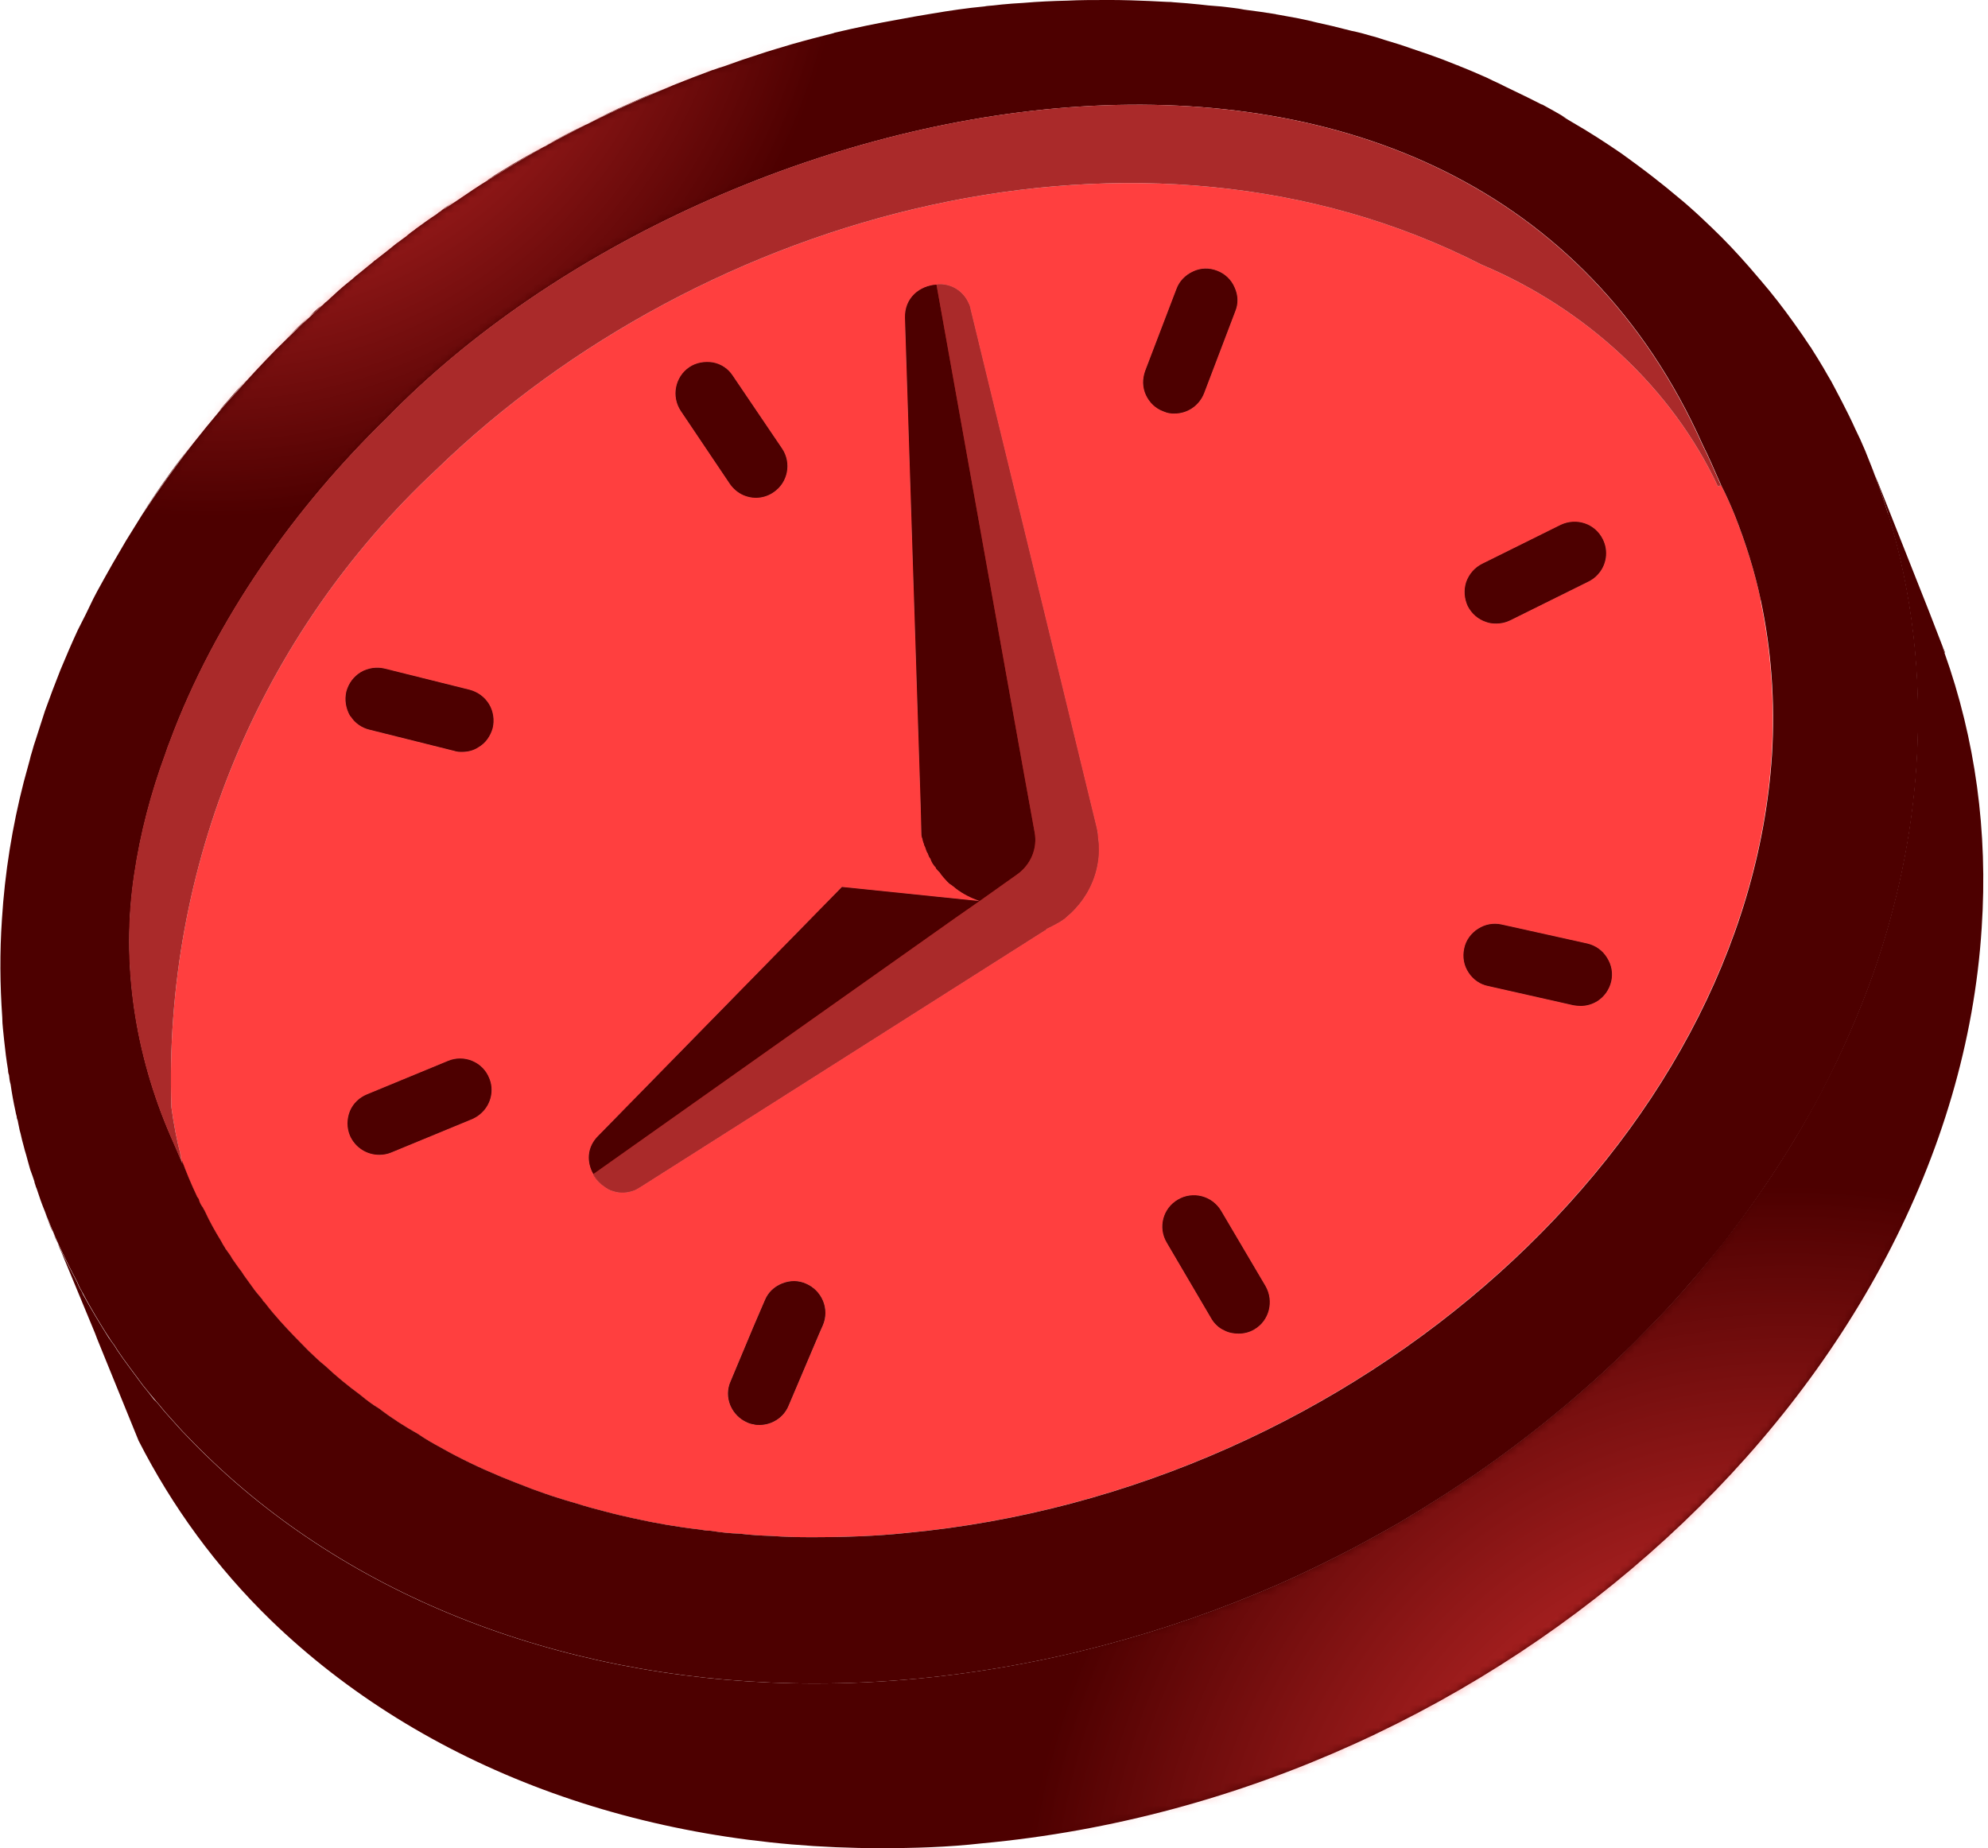
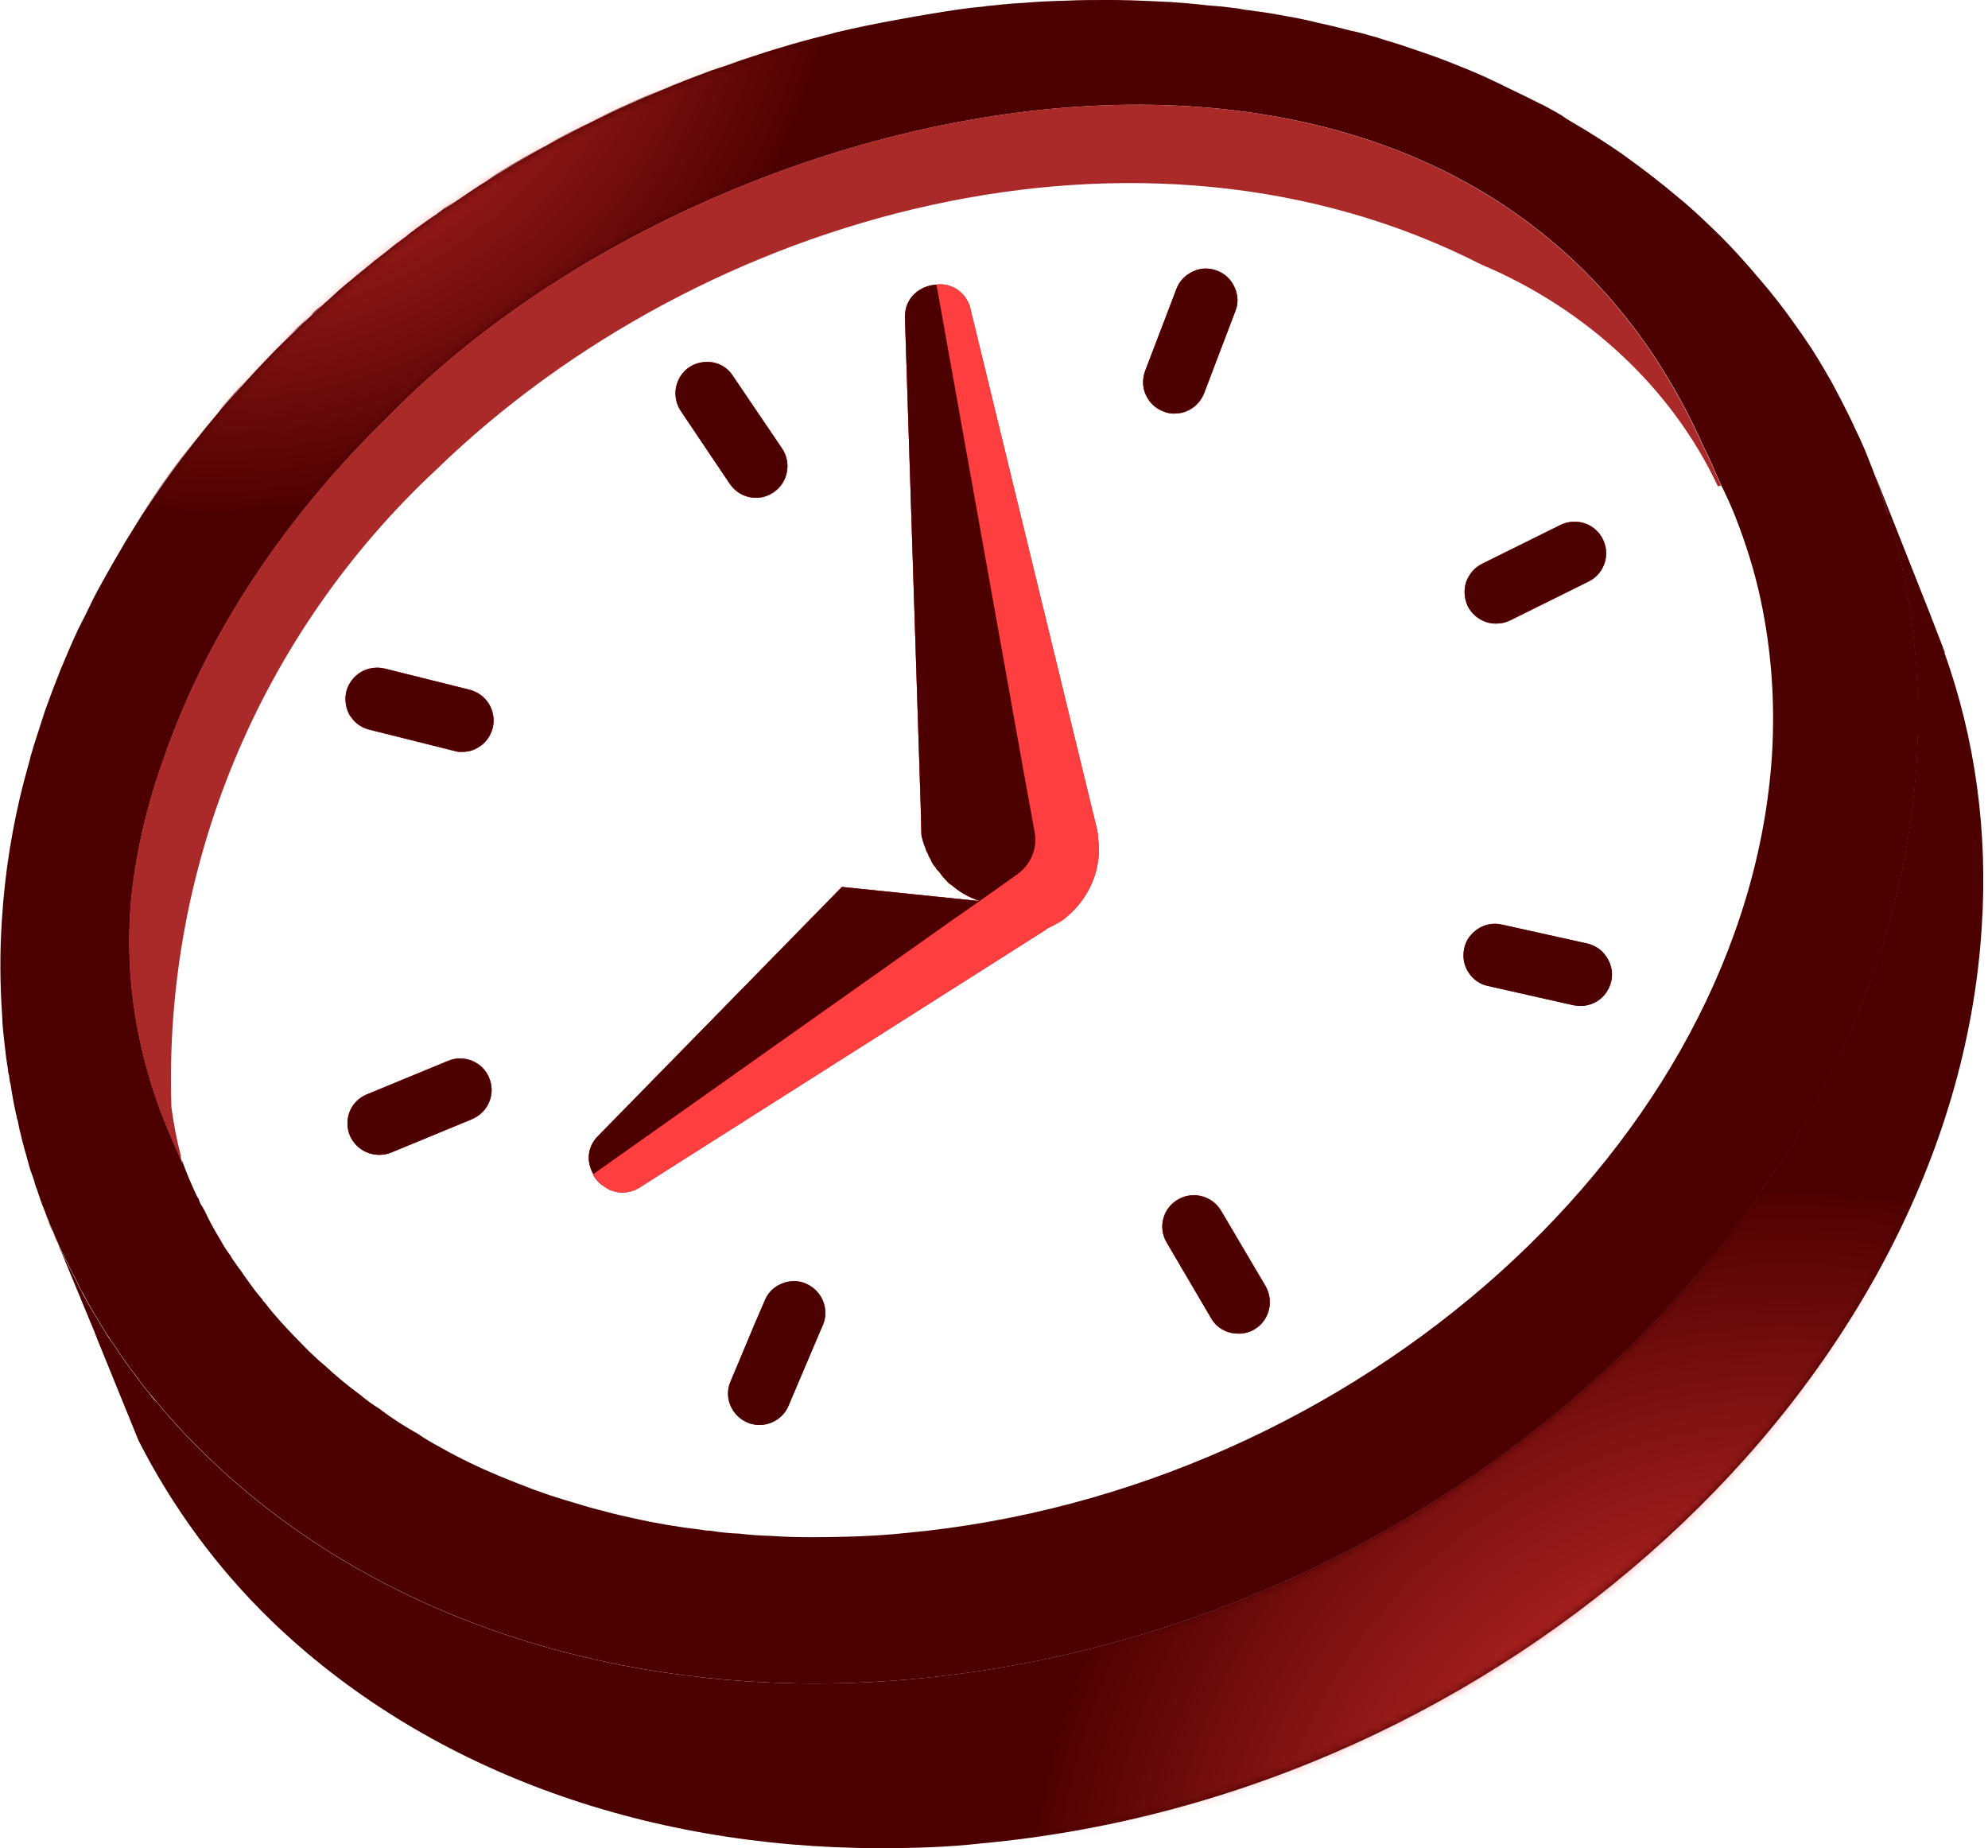
<svg xmlns="http://www.w3.org/2000/svg" width="256" height="238" viewBox="0 0 256 238" fill="none">
  <g clip-path="url(#clip0_1_313)">
-     <path d="M226.736 77.277C225.949 73.55 224.789 69.906 223.423 66.427C222.884 65.102 222.304 63.776 221.642 62.492L221.476 62.575H221.393L221.228 62.658C215.306 49.986 204.248 39.757 190.789 34.083C147.016 11.72 90.529 27.167 56.197 60.463C33.379 81.749 21.038 111.65 22.073 142.585C22.363 144.697 22.736 146.768 23.274 148.714V148.797C23.274 148.797 23.274 148.88 23.274 148.921C23.274 149.087 23.316 149.211 23.357 149.335C23.937 150.951 24.599 152.524 25.345 154.098C25.427 154.264 25.552 154.388 25.593 154.553C25.717 154.968 25.883 155.216 26.09 155.506C26.09 155.63 26.214 155.754 26.297 155.879C26.918 157.245 27.664 158.57 28.451 159.854C28.575 160.103 28.741 160.393 28.906 160.641C28.948 160.641 28.948 160.683 28.948 160.683C29.196 161.055 29.403 161.387 29.652 161.718C29.817 162.049 30.066 162.38 30.273 162.67C30.521 163.043 30.77 163.374 31.06 163.747C31.225 164.037 31.474 164.368 31.681 164.658C31.971 165.072 32.261 165.445 32.551 165.859C32.551 165.859 32.551 165.942 32.675 165.983C33.006 166.48 33.379 166.894 33.752 167.35C33.793 167.474 33.876 167.598 34.041 167.723C34.663 168.551 35.367 169.379 36.071 170.166C37.23 171.45 38.431 172.692 39.674 173.935C40.378 174.597 41.082 175.301 41.827 175.881C43.276 177.248 44.809 178.49 46.383 179.65C47.169 180.312 47.956 180.892 48.784 181.389C50.4 182.631 52.097 183.708 53.795 184.661C54.748 185.323 55.7 185.862 56.694 186.4C59.179 187.808 61.788 189.05 64.48 190.169C65.805 190.707 67.172 191.245 68.58 191.784C69.615 192.156 70.65 192.529 71.727 192.86C72.473 193.109 73.177 193.316 73.922 193.523C75.33 193.979 76.738 194.351 78.188 194.724C79.264 195.014 80.382 195.262 81.501 195.511C84.275 196.132 87.133 196.629 90.032 196.96C90.487 197.043 90.984 197.126 91.481 197.126C92.724 197.333 93.966 197.457 95.208 197.499C96.534 197.664 97.9 197.747 99.267 197.788C100.965 197.913 102.663 197.954 104.402 197.954C106.514 197.954 108.667 197.913 110.821 197.83C112.726 197.747 114.631 197.623 116.577 197.416C174.887 191.991 224.913 146.975 228.144 97.197C228.558 90.363 228.061 83.696 226.694 77.277H226.736ZM62.036 143.289C61.664 143.662 61.25 143.91 60.794 144.117L50.358 148.424C49.861 148.631 49.323 148.714 48.826 148.714C47.211 148.714 45.72 147.762 45.057 146.229C44.643 145.236 44.643 144.117 45.057 143.082C45.471 142.088 46.258 141.343 47.252 140.929L57.688 136.622C59.759 135.752 62.161 136.746 62.989 138.817C63.652 140.349 63.237 142.171 62.036 143.289ZM63.445 93.759C63.155 94.795 62.533 95.706 61.581 96.244C60.96 96.658 60.214 96.824 59.51 96.824C59.179 96.824 58.848 96.824 58.516 96.7L47.583 93.966C46.548 93.718 45.678 93.097 45.14 92.227H45.099C44.519 91.233 44.353 90.115 44.602 89.038C44.892 88.003 45.513 87.133 46.465 86.553C47.376 86.015 48.495 85.849 49.53 86.098L60.504 88.831C61.54 89.121 62.409 89.742 62.989 90.695C63.527 91.606 63.693 92.724 63.445 93.759ZM88.748 47.294C89.659 46.673 90.777 46.507 91.812 46.673C92.889 46.88 93.8 47.501 94.38 48.412L100.716 57.772C101.959 59.635 101.462 62.161 99.598 63.404C98.935 63.859 98.149 64.108 97.32 64.108C96.782 64.108 96.244 63.983 95.747 63.776C95.001 63.445 94.421 62.948 93.966 62.285L87.671 52.926C86.429 51.063 86.926 48.536 88.748 47.294ZM105.976 170.622L105.52 171.657L101.544 181.016C100.923 182.549 99.391 183.501 97.817 183.501C97.527 183.501 97.279 183.501 97.03 183.418C96.74 183.377 96.451 183.294 96.202 183.17C95.25 182.756 94.463 181.969 94.049 180.975C93.635 179.981 93.635 178.863 94.09 177.869L97.072 170.746L98.48 167.474C98.894 166.439 99.681 165.693 100.716 165.279C101.752 164.865 102.828 164.865 103.822 165.321C104.775 165.735 105.561 166.522 105.976 167.516C106.39 168.51 106.39 169.628 105.976 170.622ZM141.384 111.028C140.97 113.762 139.52 116.246 137.408 118.027C137.118 118.317 136.787 118.524 136.456 118.731C136 118.98 135.586 119.228 135.13 119.435C135.047 119.477 134.965 119.518 134.882 119.56C134.799 119.56 134.716 119.684 134.633 119.767C134.633 119.767 134.633 119.808 134.551 119.808L82.412 152.897C82.412 152.897 82.039 153.104 81.832 153.228C80.838 153.642 79.844 153.684 78.974 153.394C78.519 153.27 78.146 153.063 77.773 152.773C77.194 152.4 76.697 151.862 76.365 151.24H76.407C75.537 149.667 75.537 147.72 77.069 146.229L108.419 114.217L120.512 115.46L126.144 116.039C125.026 115.625 123.99 115.128 123.038 114.383C122.872 114.217 122.624 114.052 122.458 113.927C122.292 113.845 122.127 113.679 121.961 113.513C121.671 113.182 121.257 112.768 121.009 112.354C120.843 112.188 120.677 112.022 120.512 111.815V111.732C120.18 111.401 119.932 110.987 119.808 110.573C119.642 110.407 119.559 110.159 119.476 109.91C119.311 109.703 119.228 109.372 119.145 109.123C119.062 108.958 118.979 108.792 118.979 108.709C118.979 108.627 118.896 108.544 118.896 108.461C118.814 108.295 118.814 108.047 118.731 107.881C118.648 107.674 118.648 107.426 118.648 107.177L118.565 103.905L116.536 40.958C116.453 38.307 118.482 36.775 120.594 36.651L120.926 36.609C122.458 36.568 123.99 37.396 124.736 39.053C124.86 39.301 124.943 39.55 124.984 39.84L141.218 106.597C141.342 107.094 141.425 107.633 141.425 108.13C141.508 108.585 141.508 109.082 141.508 109.538C141.508 110.035 141.466 110.532 141.384 111.028ZM188.801 74.958C189.174 73.922 189.878 73.094 190.872 72.597L200.977 67.586C203.006 66.634 205.408 67.421 206.402 69.45C207.147 70.941 206.899 72.763 205.739 74.005C205.408 74.378 204.994 74.668 204.58 74.875L194.475 79.886C193.895 80.176 193.274 80.3 192.653 80.3C192.239 80.3 191.783 80.259 191.369 80.093C190.334 79.762 189.505 79.016 189.008 78.064C188.553 77.07 188.47 75.993 188.801 74.958ZM147.554 50.855C147.099 49.862 147.099 48.785 147.471 47.75L151.488 37.231C151.861 36.195 152.648 35.408 153.642 34.953C154.594 34.497 155.713 34.456 156.748 34.87C157.742 35.243 158.57 36.03 158.984 37.024C159.44 38.017 159.481 39.094 159.067 40.088L155.05 50.648C154.429 52.222 152.938 53.258 151.24 53.258C151.033 53.258 150.826 53.258 150.619 53.216C150.329 53.175 150.08 53.092 149.79 52.968C148.797 52.595 148.01 51.849 147.554 50.855ZM161.51 171.201C160.889 171.574 160.185 171.74 159.481 171.74C158.86 171.74 158.197 171.616 157.659 171.326C156.914 170.994 156.334 170.415 155.961 169.752L150.246 160.02C149.086 158.074 149.749 155.589 151.695 154.471C153.6 153.352 156.085 153.974 157.245 155.92L162.96 165.611C164.078 167.557 163.457 170.083 161.51 171.201ZM207.479 126.393C207.23 127.428 206.609 128.339 205.698 128.919C205.035 129.333 204.29 129.54 203.544 129.54C203.213 129.54 202.923 129.499 202.633 129.457L191.618 126.972C190.582 126.765 189.713 126.144 189.133 125.275C188.512 124.363 188.304 123.245 188.553 122.127C188.76 121.092 189.423 120.181 190.334 119.601C191.245 119.021 192.322 118.814 193.398 119.063L204.414 121.506C205.449 121.754 206.361 122.376 206.94 123.328C207.52 124.239 207.727 125.316 207.479 126.393Z" fill="#FF3F3F" />
    <path d="M62.989 138.816C63.652 140.348 63.238 142.17 62.037 143.288C61.664 143.661 61.25 143.91 60.794 144.117L50.358 148.424C49.861 148.631 49.323 148.713 48.826 148.713C47.211 148.713 45.72 147.761 45.057 146.229C44.643 145.235 44.643 144.117 45.057 143.081C45.472 142.087 46.258 141.342 47.252 140.928L57.688 136.621C59.759 135.751 62.161 136.745 62.989 138.816Z" fill="#AA2A2A" />
    <path d="M62.989 90.694C63.528 91.605 63.693 92.723 63.445 93.759C63.155 94.794 62.534 95.705 61.581 96.243C60.96 96.658 60.215 96.823 59.511 96.823C59.179 96.823 58.848 96.823 58.517 96.699L47.584 93.966C46.548 93.717 45.679 93.096 45.14 92.226H45.099C44.519 91.233 44.353 90.114 44.602 89.038C44.892 88.002 45.513 87.133 46.465 86.553C47.377 86.014 48.495 85.849 49.53 86.097L60.505 88.831C61.54 89.121 62.41 89.742 62.989 90.694Z" fill="#AA2A2A" />
    <path d="M87.671 52.925C86.429 51.062 86.926 48.536 88.748 47.293C89.659 46.672 90.777 46.507 91.812 46.672C92.889 46.879 93.8 47.5 94.38 48.411L100.716 57.771C101.959 59.634 101.462 62.16 99.598 63.403C98.935 63.858 98.149 64.107 97.32 64.107C96.782 64.107 96.244 63.983 95.747 63.776C95.001 63.444 94.421 62.947 93.966 62.285L87.671 52.925Z" fill="#AA2A2A" />
    <path d="M105.976 167.515C106.39 168.509 106.39 169.627 105.976 170.621L105.52 171.656L101.545 181.016C100.923 182.548 99.391 183.5 97.817 183.5C97.528 183.5 97.279 183.5 97.031 183.418C96.741 183.376 96.451 183.293 96.202 183.169C95.25 182.755 94.463 181.968 94.049 180.974C93.635 179.98 93.635 178.862 94.09 177.868L97.072 170.745L98.48 167.474C98.894 166.438 99.681 165.693 100.716 165.279C101.752 164.865 102.828 164.865 103.822 165.32C104.775 165.734 105.562 166.521 105.976 167.515Z" fill="#AA2A2A" />
    <path d="M141.425 108.129C141.508 108.585 141.508 109.081 141.508 109.537C141.508 110.034 141.467 110.531 141.384 111.028C140.97 113.761 139.52 116.246 137.408 118.027C137.118 118.317 136.787 118.524 136.456 118.731C136 118.979 135.586 119.228 135.13 119.435C135.048 119.476 134.965 119.518 134.882 119.559C134.799 119.559 134.716 119.683 134.634 119.766C134.634 119.766 134.634 119.807 134.551 119.807L82.412 152.896C82.412 152.896 82.039 153.103 81.832 153.228C80.838 153.642 79.844 153.683 78.975 153.393C78.519 153.269 78.146 153.062 77.774 152.772C77.194 152.399 76.697 151.861 76.366 151.24H76.407C75.537 149.666 75.537 147.72 77.07 146.229L108.419 114.217L120.512 115.459L126.144 116.039C125.026 115.625 123.99 115.128 123.038 114.382C122.872 114.217 122.624 114.051 122.458 113.927C122.292 113.844 122.127 113.678 121.961 113.513C121.671 113.181 121.257 112.767 121.009 112.353C120.843 112.187 120.677 112.022 120.512 111.815V111.732C120.18 111.401 119.932 110.986 119.808 110.572C119.642 110.407 119.559 110.158 119.476 109.91C119.311 109.703 119.228 109.371 119.145 109.123C119.062 108.957 118.979 108.792 118.979 108.709C118.979 108.626 118.897 108.543 118.897 108.46C118.814 108.295 118.814 108.046 118.731 107.88C118.648 107.673 118.648 107.425 118.648 107.176L118.565 103.905L116.536 40.957C116.453 38.307 118.482 36.775 120.595 36.65L120.926 36.609C122.458 36.568 123.99 37.396 124.736 39.052C124.86 39.301 124.943 39.549 124.984 39.839L141.218 106.597C141.342 107.094 141.425 107.632 141.425 108.129Z" fill="#AA2A2A" />
    <path d="M149.79 52.967C148.796 52.595 148.01 51.849 147.554 50.855C147.099 49.861 147.099 48.785 147.471 47.749L151.488 37.23C151.861 36.195 152.648 35.408 153.642 34.953C154.594 34.497 155.712 34.456 156.748 34.87C157.742 35.243 158.57 36.029 158.984 37.023C159.44 38.017 159.481 39.094 159.067 40.088L155.05 50.648C154.429 52.222 152.938 53.257 151.24 53.257C151.033 53.257 150.826 53.257 150.619 53.216C150.329 53.174 150.08 53.092 149.79 52.967Z" fill="#AA2A2A" />
    <path d="M162.96 165.61C164.078 167.556 163.457 170.083 161.51 171.201C160.889 171.574 160.185 171.739 159.481 171.739C158.86 171.739 158.197 171.615 157.659 171.325C156.913 170.994 156.334 170.414 155.961 169.751L150.246 160.019C149.086 158.073 149.749 155.588 151.695 154.47C153.6 153.352 156.085 153.973 157.245 155.919L162.96 165.61Z" fill="#AA2A2A" />
    <path d="M189.009 78.063C188.553 77.07 188.47 75.993 188.802 74.957C189.174 73.922 189.878 73.094 190.872 72.597L200.977 67.586C203.006 66.633 205.408 67.42 206.402 69.45C207.148 70.94 206.899 72.763 205.739 74.005C205.408 74.378 204.994 74.668 204.58 74.875L194.475 79.885C193.895 80.175 193.274 80.3 192.653 80.3C192.239 80.3 191.783 80.258 191.369 80.093C190.334 79.761 189.506 79.016 189.009 78.063Z" fill="#AA2A2A" />
    <path d="M206.94 123.328C207.52 124.239 207.727 125.316 207.479 126.392C207.23 127.428 206.609 128.339 205.698 128.919C205.035 129.333 204.29 129.54 203.544 129.54C203.213 129.54 202.923 129.498 202.633 129.457L191.618 126.972C190.582 126.765 189.713 126.144 189.133 125.274C188.512 124.363 188.304 123.245 188.553 122.127C188.76 121.092 189.423 120.181 190.334 119.601C191.245 119.021 192.322 118.814 193.398 119.062L204.414 121.506C205.449 121.754 206.361 122.375 206.94 123.328Z" fill="#AA2A2A" />
    <path d="M250.465 84.027H250.383C250.3 83.779 250.217 83.53 250.134 83.199L250.465 84.027Z" fill="#4D0000" />
    <path d="M76.407 151.199H76.365C76.697 151.862 77.194 152.4 77.773 152.773C77.235 152.359 76.738 151.82 76.407 151.199ZM23.15 148.466C23.15 148.466 23.233 148.673 23.274 148.797V148.714C23.274 148.714 23.191 148.549 23.15 148.466Z" fill="#FF3F3F" />
-     <path d="M23.274 148.714V148.797C23.274 148.797 23.15 148.59 23.15 148.466C23.191 148.549 23.233 148.631 23.274 148.714Z" fill="#FF3F3F" />
+     <path d="M23.274 148.714V148.797C23.191 148.549 23.233 148.631 23.274 148.714Z" fill="#FF3F3F" />
    <path d="M62.037 143.288C61.664 143.661 61.25 143.91 60.794 144.117L50.358 148.424C49.861 148.631 49.323 148.713 48.826 148.713C47.211 148.713 45.72 147.761 45.057 146.229C44.643 145.235 44.643 144.117 45.057 143.081C45.472 142.087 46.258 141.342 47.252 140.928L57.688 136.621C59.759 135.751 62.161 136.745 62.989 138.816C63.652 140.348 63.238 142.17 62.037 143.288Z" fill="#FF3F3F" />
    <path d="M63.445 93.759C63.155 94.794 62.534 95.705 61.581 96.243C60.96 96.658 60.215 96.823 59.511 96.823C59.179 96.823 58.848 96.823 58.517 96.699L47.584 93.966C46.548 93.717 45.679 93.096 45.14 92.226H45.099C44.519 91.233 44.353 90.114 44.602 89.038C44.892 88.002 45.513 87.133 46.465 86.553C47.377 86.014 48.495 85.849 49.53 86.097L60.505 88.831C61.54 89.121 62.41 89.742 62.989 90.694C63.528 91.605 63.693 92.723 63.445 93.759Z" fill="#FF3F3F" />
    <path d="M99.598 63.403C98.935 63.858 98.149 64.107 97.32 64.107C96.782 64.107 96.244 63.983 95.747 63.776C95.001 63.444 94.421 62.947 93.966 62.285L87.671 52.925C86.429 51.062 86.926 48.536 88.748 47.293C89.659 46.672 90.777 46.507 91.812 46.672C92.889 46.879 93.8 47.5 94.38 48.411L100.716 57.771C101.959 59.634 101.462 62.16 99.598 63.403Z" fill="#FF3F3F" />
    <path d="M141.508 109.537C141.508 110.034 141.467 110.531 141.384 111.028C140.97 113.761 139.52 116.246 137.408 118.027C137.118 118.317 136.787 118.524 136.456 118.731C136 118.979 135.586 119.228 135.13 119.435C135.048 119.476 134.965 119.518 134.882 119.559C134.799 119.559 134.716 119.683 134.634 119.766C134.634 119.766 134.634 119.807 134.551 119.807L82.412 152.896C82.412 152.896 82.039 153.103 81.832 153.228C80.838 153.642 79.844 153.683 78.975 153.393C78.519 153.269 78.146 153.062 77.774 152.772C77.194 152.399 76.697 151.861 76.366 151.24H76.407C75.537 149.666 75.537 147.72 77.07 146.229L108.419 114.217L120.512 115.459L126.144 116.039C125.026 115.625 123.99 115.128 123.038 114.382C122.872 114.217 122.624 114.051 122.458 113.927C122.292 113.844 122.127 113.678 121.961 113.513C121.671 113.181 121.257 112.767 121.009 112.353C120.843 112.187 120.677 112.022 120.512 111.815V111.732C120.18 111.401 119.932 110.986 119.808 110.572C119.642 110.407 119.559 110.158 119.476 109.91C119.311 109.703 119.228 109.371 119.145 109.123C119.062 108.957 118.979 108.792 118.979 108.709C118.979 108.626 118.897 108.543 118.897 108.46C118.814 108.295 118.814 108.046 118.731 107.88C118.648 107.673 118.648 107.425 118.648 107.176L118.565 103.905L116.536 40.957C116.453 38.307 118.482 36.775 120.595 36.65C120.719 36.609 120.802 36.609 120.926 36.609C122.458 36.568 123.99 37.396 124.736 39.052C124.86 39.301 124.943 39.549 124.984 39.839L141.218 106.597C141.342 107.094 141.425 107.632 141.425 108.129C141.508 108.585 141.508 109.081 141.508 109.537Z" fill="#FF3F3F" />
    <path d="M159.067 40.088L155.05 50.648C154.429 52.222 152.938 53.257 151.24 53.257C151.033 53.257 150.826 53.257 150.619 53.216C150.329 53.174 150.08 53.092 149.79 52.967C148.796 52.595 148.01 51.849 147.554 50.855C147.099 49.861 147.099 48.785 147.471 47.749L151.488 37.23C151.861 36.195 152.648 35.408 153.642 34.953C154.594 34.497 155.712 34.456 156.748 34.87C157.742 35.243 158.57 36.029 158.984 37.023C159.44 38.017 159.481 39.094 159.067 40.088Z" fill="#FF3F3F" />
    <path d="M161.51 171.201C160.889 171.574 160.185 171.739 159.481 171.739C158.86 171.739 158.197 171.615 157.659 171.325C156.913 170.994 156.334 170.414 155.961 169.751L150.246 160.019C149.086 158.073 149.749 155.588 151.695 154.47C153.6 153.352 156.085 153.973 157.245 155.919L162.96 165.61C164.078 167.556 163.457 170.083 161.51 171.201Z" fill="#FF3F3F" />
    <path d="M205.739 74.005C205.408 74.378 204.994 74.668 204.58 74.875L194.475 79.885C193.895 80.175 193.274 80.3 192.653 80.3C192.239 80.3 191.783 80.258 191.369 80.093C190.334 79.761 189.506 79.016 189.009 78.063C188.553 77.07 188.47 75.993 188.802 74.957C189.174 73.922 189.878 73.094 190.872 72.597L200.977 67.586C203.006 66.633 205.408 67.42 206.402 69.45C207.148 70.94 206.899 72.763 205.739 74.005Z" fill="#FF3F3F" />
-     <path d="M207.479 126.392C207.23 127.428 206.609 128.339 205.698 128.919C205.035 129.333 204.29 129.54 203.544 129.54C203.213 129.54 202.923 129.498 202.633 129.457L191.618 126.972C190.582 126.765 189.713 126.144 189.133 125.274C188.512 124.363 188.304 123.245 188.553 122.127C188.76 121.092 189.423 120.181 190.334 119.601C191.245 119.021 192.322 118.814 193.398 119.062L204.414 121.506C205.449 121.754 206.361 122.375 206.94 123.328C207.52 124.239 207.727 125.316 207.479 126.392Z" fill="#FF3F3F" />
    <path d="M221.435 62.575H221.393C221.393 62.575 221.352 62.451 221.352 62.409C221.393 62.451 221.393 62.534 221.435 62.575Z" fill="#FF3F3F" />
    <path d="M77.773 152.772C77.193 152.4 76.696 151.861 76.365 151.24H76.406C76.738 151.82 77.235 152.358 77.773 152.772Z" fill="#AA2A2A" />
    <path d="M120.926 36.609C120.926 36.609 120.719 36.609 120.594 36.651L120.926 36.609Z" fill="#AA2A2A" />
    <path d="M159.067 40.088L155.05 50.648C154.429 52.222 152.938 53.257 151.24 53.257C151.033 53.257 150.826 53.257 150.619 53.216C150.329 53.174 150.08 53.092 149.79 52.967C148.797 52.595 148.01 51.849 147.554 50.855C147.099 49.861 147.099 48.785 147.471 47.749L151.488 37.23C151.861 36.195 152.648 35.408 153.642 34.953C154.594 34.497 155.713 34.456 156.748 34.87C157.742 35.243 158.57 36.029 158.984 37.023C159.44 38.017 159.481 39.094 159.067 40.088Z" fill="#4D0000" />
    <path d="M99.598 63.403C98.935 63.858 98.149 64.107 97.32 64.107C96.782 64.107 96.244 63.983 95.747 63.776C95.001 63.444 94.421 62.947 93.966 62.285L87.671 52.925C86.429 51.062 86.926 48.536 88.748 47.293C89.659 46.672 90.777 46.507 91.812 46.672C92.889 46.879 93.8 47.5 94.38 48.411L100.716 57.771C101.959 59.634 101.462 62.16 99.598 63.403Z" fill="#4D0000" />
    <path d="M63.445 93.759C63.155 94.794 62.534 95.705 61.581 96.243C60.96 96.658 60.215 96.823 59.511 96.823C59.179 96.823 58.848 96.823 58.517 96.699L47.584 93.966C46.548 93.717 45.679 93.096 45.14 92.226H45.099C44.519 91.233 44.353 90.114 44.602 89.038C44.892 88.002 45.513 87.133 46.465 86.553C47.377 86.014 48.495 85.849 49.53 86.097L60.505 88.831C61.54 89.121 62.41 89.742 62.989 90.694C63.528 91.605 63.693 92.723 63.445 93.759Z" fill="#4D0000" />
    <path d="M62.037 143.288C61.664 143.661 61.25 143.91 60.794 144.117L50.358 148.424C49.861 148.631 49.323 148.713 48.826 148.713C47.211 148.713 45.72 147.761 45.057 146.229C44.643 145.235 44.643 144.117 45.057 143.081C45.472 142.087 46.258 141.342 47.252 140.928L57.688 136.621C59.759 135.751 62.161 136.745 62.989 138.816C63.652 140.348 63.238 142.17 62.037 143.288Z" fill="#4D0000" />
    <path d="M105.976 170.621L105.52 171.656L101.545 181.016C100.923 182.548 99.391 183.5 97.817 183.5C97.528 183.5 97.279 183.5 97.031 183.418C96.741 183.376 96.451 183.293 96.202 183.169C95.25 182.755 94.463 181.968 94.049 180.974C93.635 179.98 93.635 178.862 94.09 177.868L97.072 170.745L98.48 167.474C98.894 166.438 99.681 165.693 100.716 165.279C101.752 164.865 102.828 164.865 103.822 165.32C104.775 165.734 105.562 166.521 105.976 167.515C106.39 168.509 106.39 169.627 105.976 170.621Z" fill="#4D0000" />
    <path d="M207.479 126.392C207.23 127.428 206.609 128.339 205.698 128.919C205.035 129.333 204.29 129.54 203.545 129.54C203.213 129.54 202.923 129.498 202.633 129.457L191.618 126.972C190.582 126.765 189.713 126.144 189.133 125.274C188.512 124.363 188.305 123.245 188.553 122.127C188.76 121.092 189.423 120.181 190.334 119.601C191.245 119.021 192.322 118.814 193.398 119.062L204.414 121.506C205.45 121.754 206.361 122.375 206.94 123.328C207.52 124.239 207.727 125.316 207.479 126.392Z" fill="#4D0000" />
    <path d="M205.739 74.005C205.408 74.378 204.994 74.668 204.58 74.875L194.475 79.885C193.895 80.175 193.274 80.3 192.653 80.3C192.239 80.3 191.783 80.258 191.369 80.093C190.334 79.761 189.506 79.016 189.009 78.063C188.553 77.07 188.47 75.993 188.801 74.957C189.174 73.922 189.878 73.094 190.872 72.597L200.977 67.586C203.006 66.633 205.408 67.42 206.402 69.45C207.147 70.94 206.899 72.763 205.739 74.005Z" fill="#4D0000" />
    <path d="M161.51 171.201C160.889 171.574 160.185 171.739 159.481 171.739C158.86 171.739 158.197 171.615 157.659 171.325C156.913 170.994 156.334 170.414 155.961 169.751L150.246 160.019C149.086 158.073 149.749 155.588 151.695 154.47C153.6 153.352 156.085 153.973 157.245 155.919L162.96 165.61C164.078 167.556 163.457 170.083 161.51 171.201Z" fill="#4D0000" />
    <path d="M5.756 156.044C5.881 156.458 6.046 156.83 6.212 157.245C6.378 157.742 6.585 158.239 6.833 158.694C6.46 157.824 6.088 156.955 5.756 156.044ZM21.907 60.918C20.624 62.699 19.381 64.521 18.222 66.343C20.334 63.154 22.529 60.048 24.889 57.025C23.854 58.309 22.86 59.593 21.907 60.918ZM28.782 52.221C28.575 52.47 28.368 52.718 28.202 52.967C28.823 52.221 29.486 51.476 30.19 50.731C30.894 49.861 31.64 48.991 32.426 48.163C31.184 49.488 29.983 50.855 28.782 52.221ZM39.715 40.874C39.922 40.667 40.171 40.46 40.419 40.295C40.626 40.129 40.833 39.922 41.04 39.715C41.164 39.632 41.247 39.508 41.372 39.383C40.792 39.798 40.295 40.295 39.715 40.874ZM36.526 43.939C37.147 43.318 37.81 42.697 38.473 42.117C38.597 41.992 38.721 41.868 38.845 41.744C39.135 41.454 39.384 41.164 39.674 40.874C38.638 41.868 37.562 42.904 36.526 43.939ZM64.77 21.907C64.066 22.321 63.362 22.777 62.699 23.233C62.782 23.191 62.865 23.15 62.948 23.108C65.267 21.659 67.627 20.251 70.029 18.884C68.249 19.837 66.509 20.831 64.77 21.907ZM56.694 27.208C56.694 27.208 57.067 26.918 57.274 26.835C57.647 26.546 58.02 26.256 58.434 26.007C57.854 26.338 57.274 26.753 56.694 27.208ZM70.071 18.843C71.852 17.89 73.632 16.979 75.454 16.027C73.632 16.896 71.852 17.849 70.071 18.843ZM83.82 12.134C82.867 12.507 81.956 12.921 81.045 13.335C79.14 14.163 77.318 15.074 75.496 15.985C79.016 14.246 82.577 12.672 86.263 11.14C85.435 11.471 84.648 11.803 83.82 12.134ZM221.352 62.409C221.352 62.409 221.393 62.533 221.393 62.575H221.435C221.435 62.575 221.393 62.45 221.352 62.409ZM250.382 84.027C250.3 83.778 250.217 83.53 250.134 83.198L248.436 78.809L241.023 60.09C241.313 60.752 241.562 61.457 241.769 62.119C242.017 62.782 242.266 63.444 242.473 64.148C242.721 64.852 242.928 65.515 243.135 66.219C246.241 76.365 247.484 87.174 246.78 98.314C246.2 107.508 244.295 116.536 241.23 125.315C239.367 130.533 237.13 135.668 234.521 140.638C231.001 147.306 226.86 153.683 222.097 159.771C219.696 162.835 217.211 165.776 214.56 168.633C213.235 170.041 211.868 171.449 210.46 172.857C204.538 178.738 198.037 184.163 191.038 189.091C187.559 191.534 183.915 193.854 180.229 196.049C178.365 197.125 176.46 198.161 174.555 199.196C171.325 200.894 168.012 202.509 164.658 204C150.08 210.377 134.344 214.643 118.027 216.175C113.637 216.589 109.247 216.796 104.94 216.796C74.129 216.796 46.051 206.402 26.546 187.435C25.469 186.399 24.434 185.323 23.398 184.246C22.901 183.707 22.404 183.128 21.907 182.589C21.41 182.051 20.914 181.471 20.458 180.891C20.334 180.767 20.251 180.643 20.127 180.519L19.795 180.187C19.547 179.897 19.34 179.566 19.091 179.276C18.636 178.738 18.18 178.158 17.766 177.578C17.766 177.578 17.725 177.496 17.683 177.454C17.062 176.626 16.441 175.798 15.82 174.928C15.571 174.555 15.323 174.224 15.074 173.851C14.909 173.561 14.743 173.313 14.577 173.064C14.536 173.023 14.453 172.94 14.412 172.857C14.37 172.774 14.329 172.733 14.287 172.692C14.205 172.526 14.122 172.443 13.998 172.277C13.418 171.366 12.88 170.455 12.3 169.503C11.72 168.55 11.223 167.639 10.685 166.687C10.643 166.604 10.602 166.563 10.602 166.48C10.353 166.066 10.105 165.61 9.939 165.154C9.401 164.078 8.821 163.042 8.324 161.966C7.786 160.889 7.289 159.812 6.833 158.694C6.916 158.943 6.999 159.15 7.082 159.357C7.206 159.605 7.289 159.854 7.413 160.061C7.579 160.516 7.744 160.93 7.951 161.344L12.258 171.739L12.507 172.402L17.849 185.53C22.156 193.978 27.829 201.805 34.911 208.679C54.499 227.605 82.495 238 113.389 238C117.696 238 122.044 237.876 126.434 237.379C160.061 234.273 191.245 219.488 214.56 198.119C237.876 176.792 253.323 148.838 255.186 119.517C256.015 107.094 254.358 95.167 250.382 84.027Z" fill="#4D0000" />
    <mask id="mask0_1_313" style="mask-type:alpha" maskUnits="userSpaceOnUse" x="5" y="11" width="251" height="227">
      <path d="M5.756 156.044C5.881 156.458 6.046 156.83 6.212 157.245C6.378 157.742 6.585 158.239 6.833 158.694C6.46 157.824 6.088 156.955 5.756 156.044ZM21.907 60.918C20.624 62.699 19.381 64.521 18.222 66.343C20.334 63.154 22.529 60.048 24.889 57.025C23.854 58.309 22.86 59.593 21.907 60.918ZM28.782 52.221C28.575 52.47 28.368 52.718 28.202 52.967C28.823 52.221 29.486 51.476 30.19 50.731C30.894 49.861 31.64 48.991 32.426 48.163C31.184 49.488 29.983 50.855 28.782 52.221ZM39.715 40.874C39.922 40.667 40.171 40.46 40.419 40.295C40.626 40.129 40.833 39.922 41.04 39.715C41.164 39.632 41.247 39.508 41.372 39.383C40.792 39.798 40.295 40.295 39.715 40.874ZM36.526 43.939C37.147 43.318 37.81 42.697 38.473 42.117C38.597 41.992 38.721 41.868 38.845 41.744C39.135 41.454 39.384 41.164 39.674 40.874C38.638 41.868 37.562 42.904 36.526 43.939ZM64.77 21.907C64.066 22.321 63.362 22.777 62.699 23.233C62.782 23.191 62.865 23.15 62.948 23.108C65.267 21.659 67.627 20.251 70.029 18.884C68.249 19.837 66.509 20.831 64.77 21.907ZM56.694 27.208C56.694 27.208 57.067 26.918 57.274 26.835C57.647 26.546 58.02 26.256 58.434 26.007C57.854 26.338 57.274 26.753 56.694 27.208ZM70.071 18.843C71.852 17.89 73.632 16.979 75.454 16.027C73.632 16.896 71.852 17.849 70.071 18.843ZM83.82 12.134C82.867 12.507 81.956 12.921 81.045 13.335C79.14 14.163 77.318 15.074 75.496 15.985C79.016 14.246 82.577 12.672 86.263 11.14C85.435 11.471 84.648 11.803 83.82 12.134ZM221.352 62.409C221.352 62.409 221.393 62.533 221.393 62.575H221.435C221.435 62.575 221.393 62.45 221.352 62.409ZM250.382 84.027C250.3 83.778 250.217 83.53 250.134 83.198L248.436 78.809L241.023 60.09C241.313 60.752 241.562 61.457 241.769 62.119C242.017 62.782 242.266 63.444 242.473 64.148C242.721 64.852 242.928 65.515 243.135 66.219C246.241 76.365 247.484 87.174 246.78 98.314C246.2 107.508 244.295 116.536 241.23 125.315C239.367 130.533 237.13 135.668 234.521 140.638C231.001 147.306 226.86 153.683 222.097 159.771C219.696 162.835 217.211 165.776 214.56 168.633C213.235 170.041 211.868 171.449 210.46 172.857C204.538 178.738 198.037 184.163 191.038 189.091C187.559 191.534 183.915 193.854 180.229 196.049C178.365 197.125 176.46 198.161 174.555 199.196C171.325 200.894 168.012 202.509 164.658 204C150.08 210.377 134.344 214.643 118.027 216.175C113.637 216.589 109.247 216.796 104.94 216.796C74.129 216.796 46.051 206.402 26.546 187.435C25.469 186.399 24.434 185.323 23.398 184.246C22.901 183.707 22.404 183.128 21.907 182.589C21.41 182.051 20.914 181.471 20.458 180.891C20.334 180.767 20.251 180.643 20.127 180.519L19.795 180.187C19.547 179.897 19.34 179.566 19.091 179.276C18.636 178.738 18.18 178.158 17.766 177.578C17.766 177.578 17.725 177.496 17.683 177.454C17.062 176.626 16.441 175.798 15.82 174.928C15.571 174.555 15.323 174.224 15.074 173.851C14.909 173.561 14.743 173.313 14.577 173.064C14.536 173.023 14.453 172.94 14.412 172.857C14.37 172.774 14.329 172.733 14.287 172.692C14.205 172.526 14.122 172.443 13.998 172.277C13.418 171.366 12.88 170.455 12.3 169.503C11.72 168.55 11.223 167.639 10.685 166.687C10.643 166.604 10.602 166.563 10.602 166.48C10.353 166.066 10.105 165.61 9.939 165.154C9.401 164.078 8.821 163.042 8.324 161.966C7.786 160.889 7.289 159.812 6.833 158.694C6.916 158.943 6.999 159.15 7.082 159.357C7.206 159.605 7.289 159.854 7.413 160.061C7.579 160.516 7.744 160.93 7.951 161.344L12.258 171.739L12.507 172.402L17.849 185.53C22.156 193.978 27.829 201.805 34.911 208.679C54.499 227.605 82.495 238 113.389 238C117.696 238 122.044 237.876 126.434 237.379C160.061 234.273 191.245 219.488 214.56 198.119C237.876 176.792 253.323 148.838 255.186 119.517C256.015 107.094 254.358 95.167 250.382 84.027Z" fill="#4D0000" />
    </mask>
    <g mask="url(#mask0_1_313)">
      <g filter="url(#filter0_n_1_313)">
        <path d="M230.022 349.687C284.362 349.687 328.413 305.636 328.413 251.296C328.413 196.956 284.362 152.905 230.022 152.905C175.682 152.905 131.631 196.956 131.631 251.296C131.631 305.636 175.682 349.687 230.022 349.687Z" fill="url(#paint0_radial_1_313)" />
      </g>
    </g>
    <path d="M243.135 66.219C242.928 65.515 242.721 64.853 242.472 64.149C242.265 63.445 242.017 62.782 241.768 62.119C241.271 60.753 240.733 59.386 240.195 58.061C239.781 57.067 239.366 56.156 238.911 55.245C238.373 54.044 237.793 52.884 237.172 51.683C236.882 51.103 236.55 50.524 236.26 49.944C235.971 49.364 235.639 48.784 235.308 48.246C235.142 47.956 234.977 47.666 234.811 47.376C234.314 46.548 233.817 45.72 233.279 44.892C233.279 44.85 233.279 44.809 233.196 44.767C232.492 43.691 231.746 42.614 231.001 41.579C229.676 39.715 228.268 37.893 226.736 36.112C226.239 35.532 225.742 34.953 225.245 34.373C223.754 32.675 222.18 30.977 220.482 29.362C219.53 28.451 218.577 27.54 217.583 26.67C217.128 26.256 216.631 25.842 216.175 25.469C215.098 24.558 214.022 23.688 212.904 22.819C211.578 21.783 210.212 20.789 208.845 19.795C206.733 18.346 204.621 16.979 202.385 15.695C201.971 15.447 201.556 15.198 201.142 14.95C201.349 15.033 201.515 15.157 201.722 15.24C200.645 14.577 199.569 13.998 198.45 13.376C198.533 13.459 198.658 13.542 198.74 13.583C198.616 13.501 198.492 13.459 198.368 13.376C197.25 12.797 196.131 12.258 195.013 11.72C194.392 11.43 193.729 11.099 193.067 10.767C192.528 10.519 191.99 10.27 191.41 9.981C191.327 9.939 191.245 9.898 191.12 9.856C190.085 9.401 189.05 8.945 187.973 8.531C187.849 8.448 187.683 8.407 187.559 8.365C186.358 7.868 185.157 7.413 183.956 6.999C182.755 6.585 181.554 6.171 180.312 5.756C179.649 5.549 178.986 5.342 178.282 5.135C177.703 4.928 177.123 4.762 176.502 4.597C175.673 4.348 174.887 4.141 174.058 3.976C173.23 3.769 172.402 3.562 171.574 3.354C170.87 3.189 170.124 3.023 169.379 2.857C168.633 2.65 167.929 2.526 167.184 2.361C166.273 2.195 165.362 2.029 164.451 1.864C164.409 1.864 164.326 1.864 164.285 1.822C162.96 1.615 161.593 1.408 160.226 1.242C159.812 1.16 159.357 1.077 158.943 1.035C158.197 0.952 157.41 0.828 156.665 0.787C155.961 0.745 155.215 0.663 154.511 0.58C153.393 0.456 152.275 0.373 151.116 0.29C150.867 0.248 150.619 0.248 150.37 0.248C148.796 0.166 147.223 0.083 145.608 0.041C144.531 0 143.454 0 142.377 0C140.762 0 139.064 0 137.449 0.083C135.586 0.124 133.681 0.207 131.776 0.373C130.865 0.414 129.912 0.497 129.001 0.58C128.628 0.621 128.256 0.663 127.883 0.704C127.51 0.745 127.137 0.745 126.765 0.828C124.528 1.035 122.292 1.367 120.097 1.739C118.606 1.988 117.116 2.236 115.625 2.526C114.258 2.775 112.891 3.023 111.525 3.313C110.158 3.603 108.792 3.893 107.425 4.224C107.384 4.266 107.342 4.266 107.342 4.266C105.561 4.721 103.781 5.177 102.041 5.674C100.55 6.129 99.059 6.543 97.61 7.04C96.161 7.496 94.711 7.993 93.262 8.531C92.806 8.655 92.351 8.821 91.895 8.987C91.812 8.987 91.771 9.028 91.729 9.028C90.031 9.649 88.334 10.312 86.677 10.974C86.553 11.016 86.429 11.099 86.304 11.14C82.619 12.672 79.057 14.246 75.537 16.027H75.496C73.673 16.979 71.893 17.89 70.112 18.884H70.07C67.669 20.251 65.308 21.659 62.989 23.108C61.539 23.978 60.173 24.931 58.765 25.883C58.309 26.173 57.812 26.504 57.315 26.836C57.108 26.918 56.901 27.043 56.736 27.208C56.57 27.291 56.404 27.415 56.28 27.54C55.328 28.161 54.416 28.823 53.505 29.486C53.34 29.652 53.174 29.735 53.008 29.859C52.76 30.066 52.511 30.231 52.304 30.439C52.097 30.563 51.932 30.728 51.725 30.853C51.517 31.018 51.31 31.184 51.103 31.308C50.192 32.054 49.24 32.799 48.329 33.503C48.246 33.544 48.163 33.586 48.122 33.669C47.418 34.248 46.755 34.787 46.092 35.325C45.803 35.532 45.554 35.781 45.306 35.988C44.519 36.609 43.732 37.272 42.986 37.976L42.904 38.059C42.904 38.059 42.697 38.224 42.614 38.307C42.407 38.514 42.241 38.68 42.034 38.845C41.993 38.887 41.91 38.928 41.868 38.969L41.785 39.052C41.785 39.052 41.661 39.177 41.578 39.259C41.537 39.301 41.496 39.342 41.413 39.384C41.288 39.508 41.206 39.632 41.081 39.715C40.874 39.922 40.667 40.129 40.46 40.295C39.922 40.792 39.425 41.247 38.887 41.744C38.762 41.868 38.638 41.993 38.514 42.117C37.52 43.069 36.526 44.022 35.532 45.016C33.71 46.879 31.929 48.784 30.231 50.731C29.527 51.476 28.865 52.222 28.244 52.967C27.125 54.292 26.007 55.659 24.93 57.026C22.57 60.049 20.375 63.155 18.263 66.344C17.559 67.462 16.896 68.538 16.234 69.615C15.654 70.609 15.074 71.603 14.494 72.597C13.832 73.756 13.169 74.957 12.507 76.158C12.341 76.49 12.175 76.779 12.01 77.111C11.388 78.436 10.726 79.761 10.022 81.128C9.235 82.826 8.49 84.565 7.785 86.263C7.081 88.044 6.419 89.783 5.798 91.522C5.384 92.765 5.011 94.007 4.597 95.25C4.431 95.747 4.265 96.244 4.141 96.74C4.017 97.155 3.893 97.527 3.81 97.942C3.561 98.853 3.313 99.764 3.064 100.675C1.574 106.473 0.621 112.395 0.248 118.399C-0.042 122.665 -0 126.848 0.29 130.989C0.29 131.983 0.455 133.018 0.538 134.012C0.662 135.255 0.828 136.538 1.035 137.781C1.035 138.029 1.077 138.236 1.159 138.443C1.201 138.857 1.242 139.23 1.367 139.644C1.532 140.804 1.739 141.963 1.988 143.082C2.029 143.289 2.071 143.537 2.153 143.786C2.153 143.951 2.195 144.117 2.278 144.283C2.319 144.572 2.402 144.862 2.443 145.111C2.485 145.401 2.567 145.691 2.65 145.98C2.775 146.519 2.899 147.099 3.064 147.637C3.147 147.968 3.23 148.3 3.354 148.672C3.52 149.335 3.727 149.998 3.893 150.619C4.1 151.157 4.265 151.654 4.431 152.151C4.431 152.317 4.514 152.441 4.555 152.607C4.597 152.772 4.638 152.896 4.721 153.062C5.052 154.097 5.384 155.05 5.798 156.044C6.129 156.955 6.502 157.825 6.874 158.694C7.33 159.812 7.827 160.889 8.365 161.966C8.862 163.043 9.442 164.078 9.98 165.155C10.146 165.61 10.395 166.066 10.643 166.48C11.181 167.515 11.761 168.509 12.341 169.503C12.921 170.456 13.459 171.367 14.039 172.236C14.039 172.236 14.246 172.526 14.329 172.692C14.37 172.733 14.412 172.775 14.453 172.857C14.494 172.94 14.577 173.023 14.619 173.065C14.784 173.313 14.95 173.561 15.116 173.851C15.364 174.224 15.613 174.555 15.861 174.928C16.482 175.798 17.103 176.626 17.725 177.454C17.766 177.496 17.807 177.537 17.807 177.579C18.222 178.158 18.677 178.738 19.133 179.276C19.464 179.691 19.837 180.105 20.168 180.519C20.292 180.643 20.375 180.767 20.499 180.892C20.955 181.471 21.452 182.051 21.949 182.589C22.446 183.128 22.943 183.708 23.44 184.246C24.475 185.323 25.51 186.399 26.587 187.435C46.092 206.402 74.17 216.797 104.982 216.797C109.289 216.797 113.678 216.589 118.068 216.175C134.385 214.643 150.122 210.378 164.699 204C168.053 202.509 171.366 200.894 174.597 199.196C176.502 198.161 178.407 197.125 180.27 196.049C183.956 193.854 187.6 191.535 191.079 189.091C198.078 184.163 204.58 178.738 210.502 172.857C211.91 171.449 213.276 170.041 214.602 168.633C217.252 165.776 219.737 162.836 222.139 159.812C226.901 153.683 231.042 147.306 234.563 140.68C237.172 135.669 239.408 130.533 241.271 125.315C244.336 116.536 246.241 107.508 246.821 98.314C247.525 87.174 246.282 76.365 243.176 66.219H243.135ZM228.185 97.196C224.955 146.974 174.928 191.99 116.619 197.415C114.672 197.622 112.767 197.747 110.862 197.829C108.709 197.912 106.555 197.954 104.443 197.954C102.704 197.954 101.006 197.912 99.308 197.788C97.941 197.747 96.575 197.664 95.249 197.498C94.007 197.457 92.765 197.332 91.522 197.125C91.025 197.125 90.528 197.043 90.073 196.96C87.174 196.628 84.317 196.131 81.542 195.51C80.424 195.262 79.306 195.013 78.229 194.723C76.779 194.351 75.371 193.978 73.963 193.522C73.218 193.315 72.514 193.108 71.768 192.86C70.692 192.529 69.656 192.156 68.621 191.783C67.213 191.245 65.846 190.706 64.521 190.168C61.829 189.05 59.22 187.808 56.736 186.399C55.742 185.861 54.789 185.323 53.837 184.66C52.139 183.708 50.441 182.631 48.826 181.389C47.997 180.892 47.211 180.312 46.424 179.649C44.85 178.49 43.318 177.247 41.868 175.881C41.123 175.301 40.419 174.597 39.715 173.934C38.472 172.692 37.272 171.449 36.112 170.166C35.408 169.379 34.704 168.551 34.083 167.722C33.917 167.598 33.834 167.474 33.793 167.35C33.42 166.894 33.047 166.48 32.716 166.024C32.716 166.024 32.633 165.9 32.592 165.859C32.302 165.445 32.012 165.072 31.722 164.658C31.515 164.368 31.267 164.037 31.101 163.747C30.811 163.374 30.563 163.043 30.314 162.67C30.107 162.38 29.859 162.049 29.693 161.717C29.444 161.386 29.237 161.055 28.989 160.723C28.989 160.723 28.989 160.641 28.948 160.641C28.782 160.392 28.616 160.102 28.492 159.854C27.705 158.57 26.96 157.245 26.338 155.878C26.256 155.754 26.173 155.63 26.131 155.505C25.924 155.216 25.759 154.967 25.634 154.553C25.634 154.387 25.469 154.263 25.386 154.097C24.641 152.524 23.978 150.95 23.398 149.335C23.398 149.418 23.44 149.501 23.44 149.583C23.481 149.708 23.481 149.79 23.522 149.873C23.481 149.79 23.44 149.666 23.398 149.583C22.943 148.507 22.487 147.43 21.99 146.312C17.393 135.71 15.571 123.99 17.311 112.56C18.097 107.259 19.464 102.083 21.328 97.03C21.493 96.534 21.659 96.037 21.866 95.54C27.747 79.678 38.1 65.225 49.778 53.878C92.558 9.773 189.091 -10.27 219.281 57.316C219.985 58.724 220.648 60.214 221.269 61.664C221.393 61.954 221.517 62.202 221.642 62.492C222.304 63.776 222.884 65.101 223.422 66.426C224.789 69.905 225.949 73.549 226.736 77.276C228.102 83.695 228.599 90.363 228.185 97.196Z" fill="#4D0000" />
    <mask id="mask1_1_313" style="mask-type:alpha" maskUnits="userSpaceOnUse" x="0" y="0" width="248" height="217">
      <path d="M243.135 66.219C242.928 65.515 242.721 64.853 242.472 64.149C242.265 63.445 242.017 62.782 241.768 62.119C241.271 60.753 240.733 59.386 240.195 58.061C239.781 57.067 239.366 56.156 238.911 55.245C238.373 54.044 237.793 52.884 237.172 51.683C236.882 51.103 236.55 50.524 236.26 49.944C235.971 49.364 235.639 48.784 235.308 48.246C235.142 47.956 234.977 47.666 234.811 47.376C234.314 46.548 233.817 45.72 233.279 44.892C233.279 44.85 233.279 44.809 233.196 44.767C232.492 43.691 231.746 42.614 231.001 41.579C229.676 39.715 228.268 37.893 226.736 36.112C226.239 35.532 225.742 34.953 225.245 34.373C223.754 32.675 222.18 30.977 220.482 29.362C219.53 28.451 218.577 27.54 217.583 26.67C217.128 26.256 216.631 25.842 216.175 25.469C215.098 24.558 214.022 23.688 212.904 22.819C211.578 21.783 210.212 20.789 208.845 19.795C206.733 18.346 204.621 16.979 202.385 15.695C201.971 15.447 201.556 15.198 201.142 14.95C201.349 15.033 201.515 15.157 201.722 15.24C200.645 14.577 199.569 13.998 198.45 13.376C198.533 13.459 198.658 13.542 198.74 13.583C198.616 13.501 198.492 13.459 198.368 13.376C197.25 12.797 196.131 12.258 195.013 11.72C194.392 11.43 193.729 11.099 193.067 10.767C192.528 10.519 191.99 10.27 191.41 9.981C191.327 9.939 191.245 9.898 191.12 9.856C190.085 9.401 189.05 8.945 187.973 8.531C187.849 8.448 187.683 8.407 187.559 8.365C186.358 7.868 185.157 7.413 183.956 6.999C182.755 6.585 181.554 6.171 180.312 5.756C179.649 5.549 178.986 5.342 178.282 5.135C177.703 4.928 177.123 4.762 176.502 4.597C175.673 4.348 174.887 4.141 174.058 3.976C173.23 3.769 172.402 3.562 171.574 3.354C170.87 3.189 170.124 3.023 169.379 2.857C168.633 2.65 167.929 2.526 167.184 2.361C166.273 2.195 165.362 2.029 164.451 1.864C164.409 1.864 164.326 1.864 164.285 1.822C162.96 1.615 161.593 1.408 160.226 1.242C159.812 1.16 159.357 1.077 158.943 1.035C158.197 0.952 157.41 0.828 156.665 0.787C155.961 0.745 155.215 0.663 154.511 0.58C153.393 0.456 152.275 0.373 151.116 0.29C150.867 0.248 150.619 0.248 150.37 0.248C148.796 0.166 147.223 0.083 145.608 0.041C144.531 0 143.454 0 142.377 0C140.762 0 139.064 0 137.449 0.083C135.586 0.124 133.681 0.207 131.776 0.373C130.865 0.414 129.912 0.497 129.001 0.58C128.628 0.621 128.256 0.663 127.883 0.704C127.51 0.745 127.137 0.745 126.765 0.828C124.528 1.035 122.292 1.367 120.097 1.739C118.606 1.988 117.116 2.236 115.625 2.526C114.258 2.775 112.891 3.023 111.525 3.313C110.158 3.603 108.792 3.893 107.425 4.224C107.384 4.266 107.342 4.266 107.342 4.266C105.561 4.721 103.781 5.177 102.041 5.674C100.55 6.129 99.059 6.543 97.61 7.04C96.161 7.496 94.711 7.993 93.262 8.531C92.806 8.655 92.351 8.821 91.895 8.987C91.812 8.987 91.771 9.028 91.729 9.028C90.031 9.649 88.334 10.312 86.677 10.974C86.553 11.016 86.429 11.099 86.304 11.14C82.619 12.672 79.057 14.246 75.537 16.027H75.496C73.673 16.979 71.893 17.89 70.112 18.884H70.07C67.669 20.251 65.308 21.659 62.989 23.108C61.539 23.978 60.173 24.931 58.765 25.883C58.309 26.173 57.812 26.504 57.315 26.836C57.108 26.918 56.901 27.043 56.736 27.208C56.57 27.291 56.404 27.415 56.28 27.54C55.328 28.161 54.416 28.823 53.505 29.486C53.34 29.652 53.174 29.735 53.008 29.859C52.76 30.066 52.511 30.231 52.304 30.439C52.097 30.563 51.932 30.728 51.725 30.853C51.517 31.018 51.31 31.184 51.103 31.308C50.192 32.054 49.24 32.799 48.329 33.503C48.246 33.544 48.163 33.586 48.122 33.669C47.418 34.248 46.755 34.787 46.092 35.325C45.803 35.532 45.554 35.781 45.306 35.988C44.519 36.609 43.732 37.272 42.986 37.976L42.904 38.059C42.904 38.059 42.697 38.224 42.614 38.307C42.407 38.514 42.241 38.68 42.034 38.845C41.993 38.887 41.91 38.928 41.868 38.969L41.785 39.052C41.785 39.052 41.661 39.177 41.578 39.259C41.537 39.301 41.496 39.342 41.413 39.384C41.288 39.508 41.206 39.632 41.081 39.715C40.874 39.922 40.667 40.129 40.46 40.295C39.922 40.792 39.425 41.247 38.887 41.744C38.762 41.868 38.638 41.993 38.514 42.117C37.52 43.069 36.526 44.022 35.532 45.016C33.71 46.879 31.929 48.784 30.231 50.731C29.527 51.476 28.865 52.222 28.244 52.967C27.125 54.292 26.007 55.659 24.93 57.026C22.57 60.049 20.375 63.155 18.263 66.344C17.559 67.462 16.896 68.538 16.234 69.615C15.654 70.609 15.074 71.603 14.494 72.597C13.832 73.756 13.169 74.957 12.507 76.158C12.341 76.49 12.175 76.779 12.01 77.111C11.388 78.436 10.726 79.761 10.022 81.128C9.235 82.826 8.49 84.565 7.785 86.263C7.081 88.044 6.419 89.783 5.798 91.522C5.384 92.765 5.011 94.007 4.597 95.25C4.431 95.747 4.265 96.244 4.141 96.74C4.017 97.155 3.893 97.527 3.81 97.942C3.561 98.853 3.313 99.764 3.064 100.675C1.574 106.473 0.621 112.395 0.248 118.399C-0.042 122.665 -0 126.848 0.29 130.989C0.29 131.983 0.455 133.018 0.538 134.012C0.662 135.255 0.828 136.538 1.035 137.781C1.035 138.029 1.077 138.236 1.159 138.443C1.201 138.857 1.242 139.23 1.367 139.644C1.532 140.804 1.739 141.963 1.988 143.082C2.029 143.289 2.071 143.537 2.153 143.786C2.153 143.951 2.195 144.117 2.278 144.283C2.319 144.572 2.402 144.862 2.443 145.111C2.485 145.401 2.567 145.691 2.65 145.98C2.775 146.519 2.899 147.099 3.064 147.637C3.147 147.968 3.23 148.3 3.354 148.672C3.52 149.335 3.727 149.998 3.893 150.619C4.1 151.157 4.265 151.654 4.431 152.151C4.431 152.317 4.514 152.441 4.555 152.607C4.597 152.772 4.638 152.896 4.721 153.062C5.052 154.097 5.384 155.05 5.798 156.044C6.129 156.955 6.502 157.825 6.874 158.694C7.33 159.812 7.827 160.889 8.365 161.966C8.862 163.043 9.442 164.078 9.98 165.155C10.146 165.61 10.395 166.066 10.643 166.48C11.181 167.515 11.761 168.509 12.341 169.503C12.921 170.456 13.459 171.367 14.039 172.236C14.039 172.236 14.246 172.526 14.329 172.692C14.37 172.733 14.412 172.775 14.453 172.857C14.494 172.94 14.577 173.023 14.619 173.065C14.784 173.313 14.95 173.561 15.116 173.851C15.364 174.224 15.613 174.555 15.861 174.928C16.482 175.798 17.103 176.626 17.725 177.454C17.766 177.496 17.807 177.537 17.807 177.579C18.222 178.158 18.677 178.738 19.133 179.276C19.464 179.691 19.837 180.105 20.168 180.519C20.292 180.643 20.375 180.767 20.499 180.892C20.955 181.471 21.452 182.051 21.949 182.589C22.446 183.128 22.943 183.708 23.44 184.246C24.475 185.323 25.51 186.399 26.587 187.435C46.092 206.402 74.17 216.797 104.982 216.797C109.289 216.797 113.678 216.589 118.068 216.175C134.385 214.643 150.122 210.378 164.699 204C168.053 202.509 171.366 200.894 174.597 199.196C176.502 198.161 178.407 197.125 180.27 196.049C183.956 193.854 187.6 191.535 191.079 189.091C198.078 184.163 204.58 178.738 210.502 172.857C211.91 171.449 213.276 170.041 214.602 168.633C217.252 165.776 219.737 162.836 222.139 159.812C226.901 153.683 231.042 147.306 234.563 140.68C237.172 135.669 239.408 130.533 241.271 125.315C244.336 116.536 246.241 107.508 246.821 98.314C247.525 87.174 246.282 76.365 243.176 66.219H243.135ZM228.185 97.196C224.955 146.974 174.928 191.99 116.619 197.415C114.672 197.622 112.767 197.747 110.862 197.829C108.709 197.912 106.555 197.954 104.443 197.954C102.704 197.954 101.006 197.912 99.308 197.788C97.941 197.747 96.575 197.664 95.249 197.498C94.007 197.457 92.765 197.332 91.522 197.125C91.025 197.125 90.528 197.043 90.073 196.96C87.174 196.628 84.317 196.131 81.542 195.51C80.424 195.262 79.306 195.013 78.229 194.723C76.779 194.351 75.371 193.978 73.963 193.522C73.218 193.315 72.514 193.108 71.768 192.86C70.692 192.529 69.656 192.156 68.621 191.783C67.213 191.245 65.846 190.706 64.521 190.168C61.829 189.05 59.22 187.808 56.736 186.399C55.742 185.861 54.789 185.323 53.837 184.66C52.139 183.708 50.441 182.631 48.826 181.389C47.997 180.892 47.211 180.312 46.424 179.649C44.85 178.49 43.318 177.247 41.868 175.881C41.123 175.301 40.419 174.597 39.715 173.934C38.472 172.692 37.272 171.449 36.112 170.166C35.408 169.379 34.704 168.551 34.083 167.722C33.917 167.598 33.834 167.474 33.793 167.35C33.42 166.894 33.047 166.48 32.716 166.024C32.716 166.024 32.633 165.9 32.592 165.859C32.302 165.445 32.012 165.072 31.722 164.658C31.515 164.368 31.267 164.037 31.101 163.747C30.811 163.374 30.563 163.043 30.314 162.67C30.107 162.38 29.859 162.049 29.693 161.717C29.444 161.386 29.237 161.055 28.989 160.723C28.989 160.723 28.989 160.641 28.948 160.641C28.782 160.392 28.616 160.102 28.492 159.854C27.705 158.57 26.96 157.245 26.338 155.878C26.256 155.754 26.173 155.63 26.131 155.505C25.924 155.216 25.759 154.967 25.634 154.553C25.634 154.387 25.469 154.263 25.386 154.097C24.641 152.524 23.978 150.95 23.398 149.335C23.398 149.418 23.44 149.501 23.44 149.583C23.481 149.708 23.481 149.79 23.522 149.873C23.481 149.79 23.44 149.666 23.398 149.583C22.943 148.507 22.487 147.43 21.99 146.312C17.393 135.71 15.571 123.99 17.311 112.56C18.097 107.259 19.464 102.083 21.328 97.03C21.493 96.534 21.659 96.037 21.866 95.54C27.747 79.678 38.1 65.225 49.778 53.878C92.558 9.773 189.091 -10.27 219.281 57.316C219.985 58.724 220.648 60.214 221.269 61.664C221.393 61.954 221.517 62.202 221.642 62.492C222.304 63.776 222.884 65.101 223.422 66.426C224.789 69.905 225.949 73.549 226.736 77.276C228.102 83.695 228.599 90.363 228.185 97.196Z" fill="#4D0000" />
    </mask>
    <g mask="url(#mask1_1_313)">
      <g filter="url(#filter1_n_1_313)">
        <path d="M27.257 66.481C72.418 66.481 109.028 29.87 109.028 -15.29C109.028 -60.451 72.418 -97.061 27.257 -97.061C-17.904 -97.061 -54.514 -60.451 -54.514 -15.29C-54.514 29.87 -17.904 66.481 27.257 66.481Z" fill="url(#paint1_radial_1_313)" />
      </g>
    </g>
-     <path d="M141.508 109.537C141.508 110.034 141.466 110.531 141.383 111.028C140.969 113.761 139.52 116.246 137.408 118.027C137.118 118.317 136.787 118.524 136.455 118.731C136 118.979 135.586 119.228 135.13 119.435C135.047 119.476 134.964 119.518 134.882 119.559C134.799 119.559 134.716 119.683 134.633 119.766C134.633 119.766 134.633 119.807 134.55 119.807L82.412 152.896C82.412 152.896 82.039 153.103 81.832 153.228C80.838 153.642 79.844 153.683 78.974 153.393C78.519 153.269 78.146 153.062 77.773 152.772C77.235 152.358 76.738 151.82 76.407 151.198L122.996 118.234L126.144 116.039L130.989 112.602C132.728 111.359 133.639 109.247 133.225 107.135L131.776 99.142L120.594 36.65C120.594 36.65 120.801 36.609 120.925 36.609C122.458 36.568 123.99 37.396 124.735 39.052C124.86 39.301 124.943 39.549 124.984 39.839L141.218 106.597C141.342 107.094 141.383 107.632 141.425 108.129C141.508 108.585 141.508 109.081 141.508 109.537Z" fill="#AA2A2A" />
    <path d="M126.144 116.039L122.996 118.234L76.407 151.199C75.537 149.667 75.537 147.72 77.07 146.229L108.419 114.217L120.512 115.46L126.144 116.039Z" fill="#4D0000" />
    <path d="M130.989 112.602L126.144 116.039C125.026 115.625 123.99 115.128 123.038 114.383C122.872 114.217 122.624 114.052 122.458 113.927C122.292 113.845 122.127 113.679 121.961 113.513C121.671 113.182 121.257 112.768 121.008 112.354C120.843 112.188 120.677 112.022 120.512 111.815V111.732C120.18 111.401 119.932 110.987 119.808 110.573C119.642 110.407 119.559 110.159 119.476 109.91C119.311 109.703 119.228 109.372 119.145 109.123C119.062 108.958 118.979 108.792 118.979 108.709C118.979 108.626 118.896 108.544 118.896 108.461C118.814 108.295 118.814 108.047 118.731 107.881C118.648 107.674 118.648 107.426 118.648 107.177L118.565 103.905L116.536 40.958C116.453 38.307 118.482 36.775 120.594 36.651L131.776 99.143L133.225 107.136C133.639 109.248 132.728 111.36 130.989 112.602Z" fill="#4D0000" />
    <path d="M221.352 62.409C221.352 62.409 221.393 62.534 221.393 62.575H221.435C221.435 62.575 221.393 62.451 221.352 62.409ZM23.15 148.465C23.15 148.465 23.233 148.673 23.274 148.797V148.714C23.274 148.714 23.191 148.548 23.15 148.465Z" fill="#AA2A2A" />
    <path d="M221.642 62.492L221.476 62.575H221.435C221.435 62.575 221.393 62.45 221.352 62.409C221.352 62.45 221.393 62.533 221.393 62.575L221.228 62.658C215.306 49.985 204.249 39.756 190.789 34.083C147.016 11.72 90.529 27.167 56.197 60.463C33.379 81.749 21.038 111.649 22.073 142.584C22.363 144.697 22.736 146.767 23.274 148.714C23.233 148.631 23.191 148.548 23.15 148.465C23.15 148.589 23.233 148.672 23.274 148.796C23.274 148.838 23.274 148.879 23.274 148.921C23.274 149.086 23.316 149.211 23.357 149.335C23.357 149.418 23.398 149.5 23.398 149.583C23.44 149.707 23.44 149.79 23.481 149.873C23.44 149.79 23.398 149.666 23.357 149.583C22.901 148.507 22.446 147.43 21.949 146.312C17.352 135.71 15.53 123.99 17.269 112.56C18.056 107.259 19.423 102.083 21.286 97.03C21.452 96.533 21.618 96.036 21.825 95.539C27.705 79.678 38.059 65.225 49.737 53.878C92.516 9.773 189.05 -10.271 219.24 57.315C219.944 58.723 220.607 60.214 221.228 61.664C221.352 61.954 221.476 62.202 221.601 62.492H221.642Z" fill="#AA2A2A" />
    <path d="M23.523 149.874C23.523 149.874 23.44 149.667 23.398 149.584H23.44C23.44 149.584 23.481 149.791 23.523 149.874Z" fill="#FF3F3F" />
  </g>
  <defs>
    <filter id="filter0_n_1_313" x="131.631" y="152.905" width="196.782" height="196.782" filterUnits="userSpaceOnUse" color-interpolation-filters="sRGB">
      <feFlood flood-opacity="0" result="BackgroundImageFix" />
      <feBlend mode="normal" in="SourceGraphic" in2="BackgroundImageFix" result="shape" />
      <feTurbulence type="fractalNoise" baseFrequency="1.504 1.504" stitchTiles="stitch" numOctaves="3" result="noise" seed="7968" />
      <feColorMatrix in="noise" type="luminanceToAlpha" result="alphaNoise" />
      <feComponentTransfer in="alphaNoise" result="coloredNoise1">
        <feFuncA type="discrete" tableValues="1 1 1 1 1 1 1 1 1 1 1 1 1 1 1 1 1 1 1 1 1 1 1 1 1 1 1 1 1 1 1 1 1 1 1 1 1 1 1 1 1 1 1 1 1 1 1 1 1 1 1 0 0 0 0 0 0 0 0 0 0 0 0 0 0 0 0 0 0 0 0 0 0 0 0 0 0 0 0 0 0 0 0 0 0 0 0 0 0 0 0 0 0 0 0 0 0 0 0 0 " />
      </feComponentTransfer>
      <feComposite operator="in" in2="shape" in="coloredNoise1" result="noise1Clipped" />
      <feFlood flood-color="rgba(255, 63, 63, 0.5)" result="color1Flood" />
      <feComposite operator="in" in2="noise1Clipped" in="color1Flood" result="color1" />
      <feMerge result="effect1_noise_1_313">
        <feMergeNode in="shape" />
        <feMergeNode in="color1" />
      </feMerge>
    </filter>
    <filter id="filter1_n_1_313" x="-54.514" y="-97.061" width="163.542" height="163.542" filterUnits="userSpaceOnUse" color-interpolation-filters="sRGB">
      <feFlood flood-opacity="0" result="BackgroundImageFix" />
      <feBlend mode="normal" in="SourceGraphic" in2="BackgroundImageFix" result="shape" />
      <feTurbulence type="fractalNoise" baseFrequency="1.504 1.504" stitchTiles="stitch" numOctaves="3" result="noise" seed="7968" />
      <feColorMatrix in="noise" type="luminanceToAlpha" result="alphaNoise" />
      <feComponentTransfer in="alphaNoise" result="coloredNoise1">
        <feFuncA type="discrete" tableValues="1 1 1 1 1 1 1 1 1 1 1 1 1 1 1 1 1 1 1 1 1 1 1 1 1 1 1 1 1 1 1 1 1 1 1 1 1 1 1 1 1 1 1 1 1 1 1 1 1 1 1 0 0 0 0 0 0 0 0 0 0 0 0 0 0 0 0 0 0 0 0 0 0 0 0 0 0 0 0 0 0 0 0 0 0 0 0 0 0 0 0 0 0 0 0 0 0 0 0 0 " />
      </feComponentTransfer>
      <feComposite operator="in" in2="shape" in="coloredNoise1" result="noise1Clipped" />
      <feFlood flood-color="rgba(255, 63, 63, 0.5)" result="color1Flood" />
      <feComposite operator="in" in2="noise1Clipped" in="color1Flood" result="color1" />
      <feMerge result="effect1_noise_1_313">
        <feMergeNode in="shape" />
        <feMergeNode in="color1" />
      </feMerge>
    </filter>
    <radialGradient id="paint0_radial_1_313" cx="0" cy="0" r="1" gradientUnits="userSpaceOnUse" gradientTransform="translate(230.022 251.296) rotate(90) scale(98.391)">
      <stop stop-color="#FF3F3F" />
      <stop offset="1" stop-color="#FF3F3F" stop-opacity="0" />
    </radialGradient>
    <radialGradient id="paint1_radial_1_313" cx="0" cy="0" r="1" gradientUnits="userSpaceOnUse" gradientTransform="translate(27.257 -15.29) rotate(90) scale(81.771)">
      <stop stop-color="#FF3F3F" />
      <stop offset="1" stop-color="#FF3F3F" stop-opacity="0" />
    </radialGradient>
    <clipPath id="clip0_1_313">
      <rect width="255.393" height="238" fill="white" />
    </clipPath>
  </defs>
</svg>